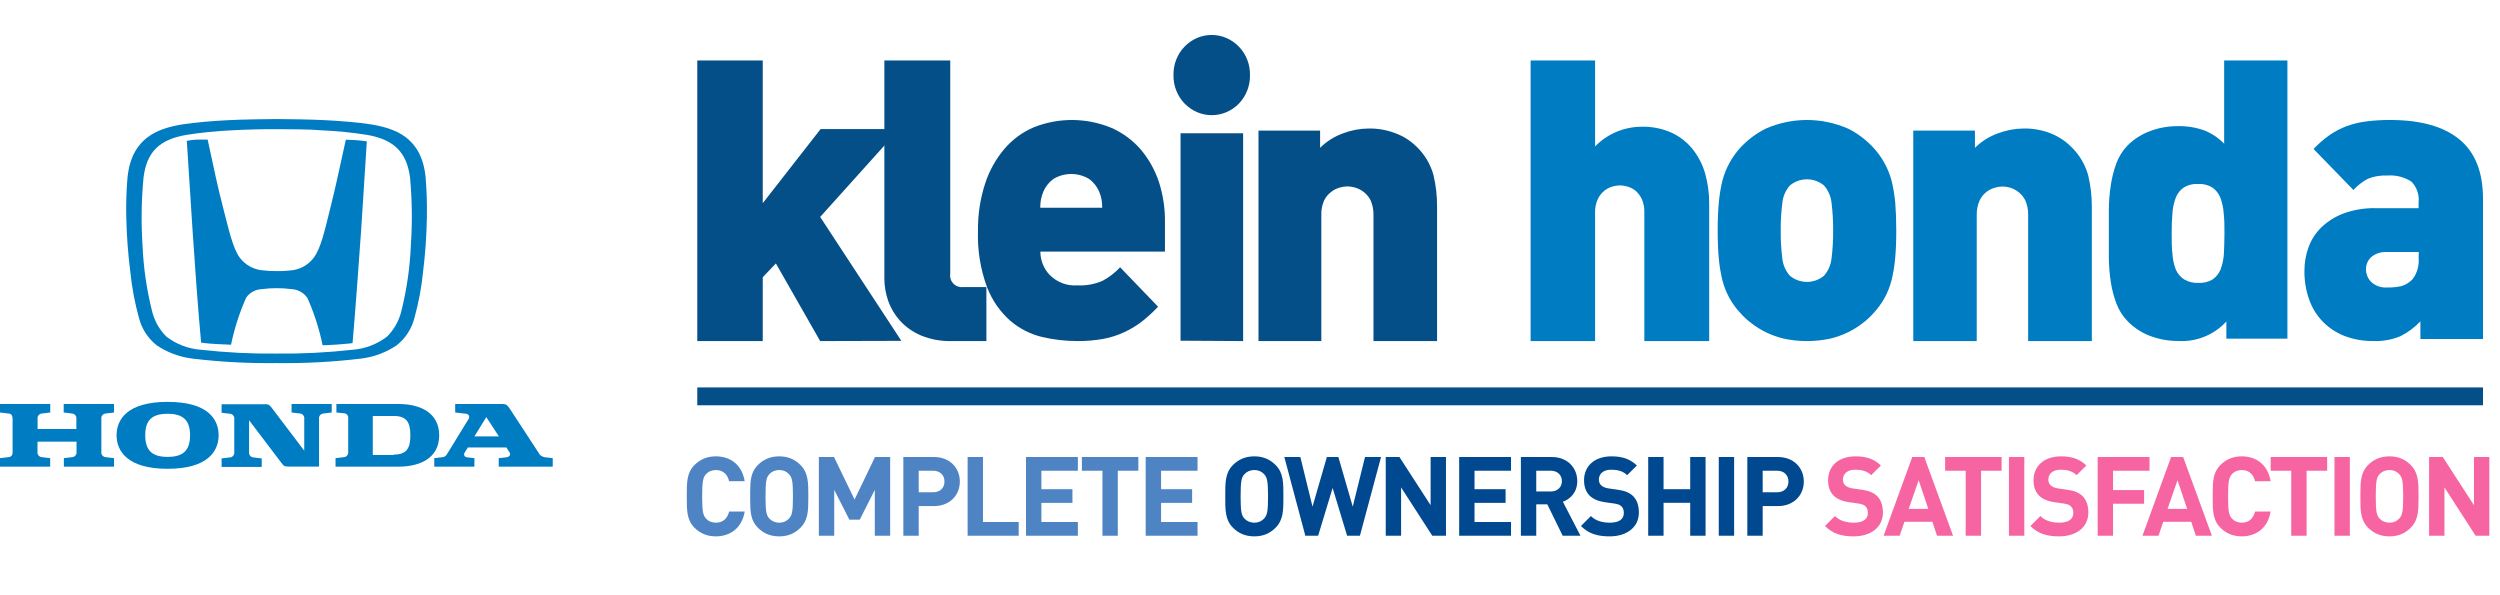
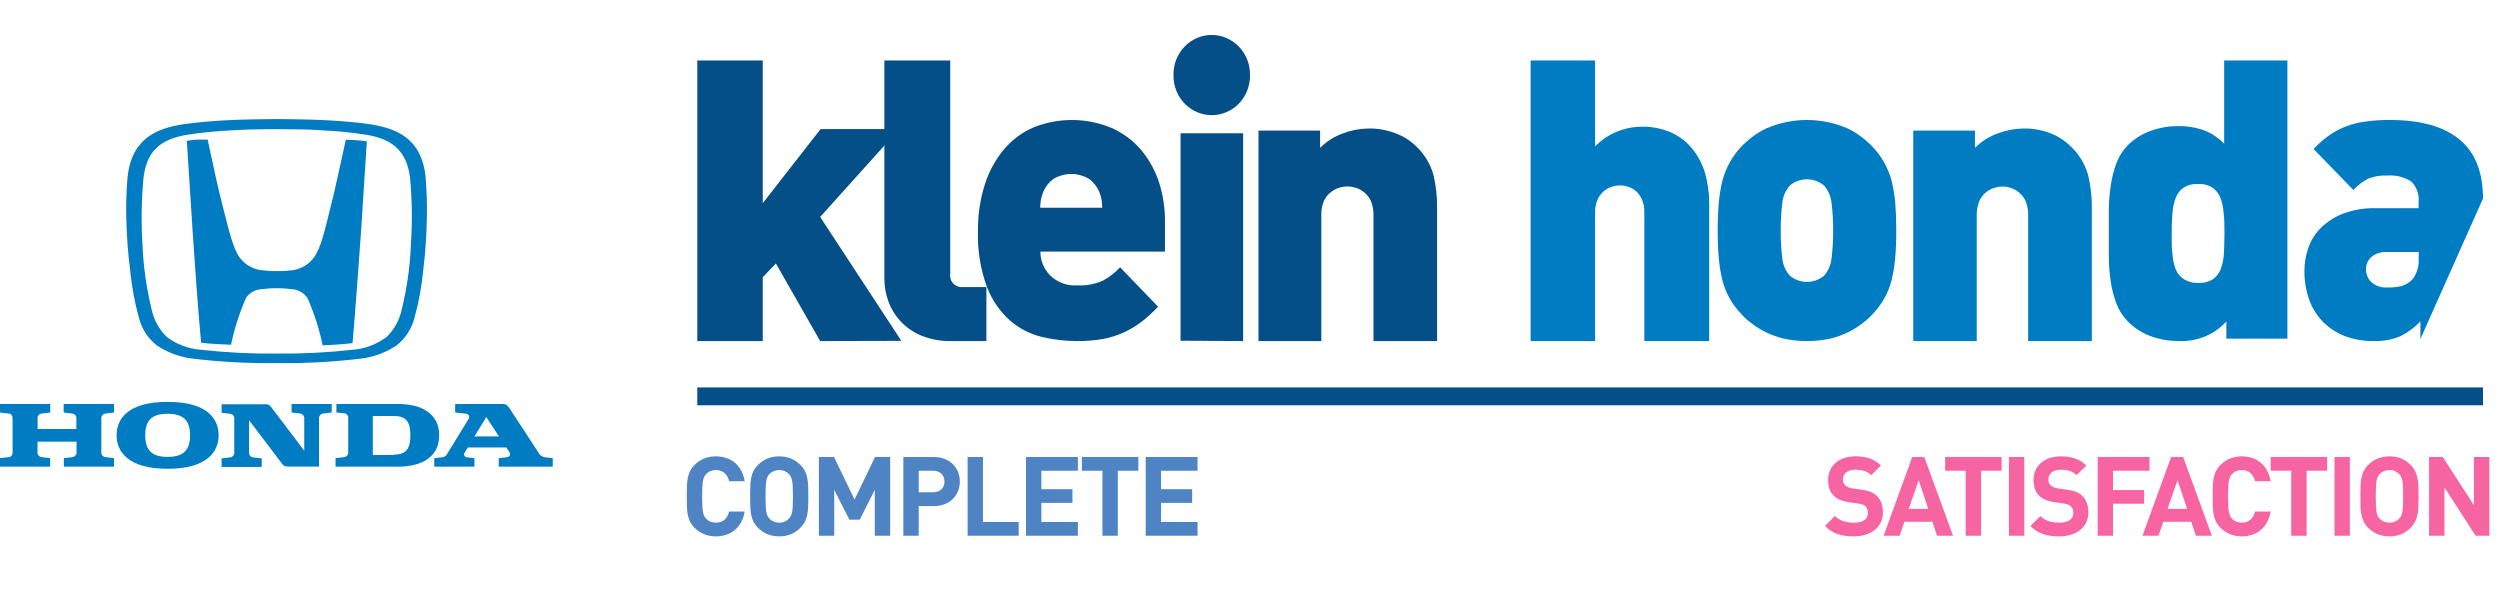
<svg xmlns="http://www.w3.org/2000/svg" width="294px" height="70px" viewBox="0 0 294 70" version="1.1">
  <title>Logo</title>
  <desc>Created with Sketch.</desc>
  <g id="Logo" stroke="none" stroke-width="1" fill="none" fill-rule="evenodd">
    <g id="Group" transform="translate(80.767, 4)">
      <g id="Complete-Ownership-S" transform="translate(-0, 49.666)" fill-rule="nonzero">
        <path d="M3.406,9.412 C5.122,9.412 6.487,8.424 6.812,6.487 L4.979,6.487 C4.797,7.228 4.329,7.8 3.419,7.8 C2.925,7.8 2.522,7.618 2.262,7.319 C1.927,6.947 1.817,6.527 1.808,4.941 L1.807,4.706 C1.807,2.925 1.911,2.483 2.262,2.093 C2.522,1.794 2.925,1.612 3.419,1.612 C4.329,1.612 4.797,2.184 4.979,2.925 L6.812,2.925 C6.487,0.988 5.135,1.42108547e-14 3.406,1.42108547e-14 C2.392,1.42108547e-14 1.56,0.364 0.91,1.014 C-0.026,1.95 7.20221607e-05,3.107 7.20221607e-05,4.706 C7.20221607e-05,6.305 -0.026,7.462 0.91,8.398 C1.56,9.048 2.392,9.412 3.406,9.412 Z M10.872,9.412 C11.925,9.412 12.718,9.048 13.368,8.398 C14.252,7.514 14.29,6.433 14.291,4.968 L14.291,4.706 C14.291,3.107 14.304,1.95 13.368,1.014 C12.718,0.364 11.925,1.42108547e-14 10.872,1.42108547e-14 C9.819,1.42108547e-14 9.013,0.364 8.363,1.014 C7.531,1.846 7.46,2.853 7.454,4.189 L7.454,5.223 C7.46,6.559 7.531,7.566 8.363,8.398 C9.013,9.048 9.819,9.412 10.872,9.412 Z M10.872,7.8 C10.378,7.8 9.962,7.605 9.702,7.306 C9.367,6.934 9.269,6.526 9.261,4.941 L9.26,4.706 C9.26,2.925 9.351,2.496 9.702,2.106 C9.962,1.807 10.378,1.612 10.872,1.612 C11.366,1.612 11.769,1.807 12.029,2.106 C12.38,2.496 12.484,2.925 12.484,4.706 C12.484,6.487 12.38,6.916 12.029,7.306 C11.769,7.605 11.366,7.8 10.872,7.8 Z M17.338,9.334 L17.338,3.939 L19.119,7.449 L20.341,7.449 L22.109,3.939 L22.109,9.334 L23.916,9.334 L23.916,0.078 L22.135,0.078 L19.73,5.083 L17.312,0.078 L15.531,0.078 L15.531,9.334 L17.338,9.334 Z M27.274,9.334 L27.274,5.85 L29.055,5.85 C30.966,5.85 32.11,4.537 32.11,2.964 C32.11,1.391 30.966,0.078 29.055,0.078 L25.467,0.078 L25.467,9.334 L27.274,9.334 Z M28.964,4.225 L27.274,4.225 L27.274,1.69 L28.964,1.69 C29.783,1.69 30.303,2.21 30.303,2.964 C30.303,3.718 29.783,4.225 28.964,4.225 Z M39.03,9.334 L39.03,7.722 L34.831,7.722 L34.831,0.078 L33.024,0.078 L33.024,9.334 L39.03,9.334 Z M45.99,9.334 L45.99,7.722 L41.7,7.722 L41.7,5.473 L45.353,5.473 L45.353,3.861 L41.7,3.861 L41.7,1.69 L45.99,1.69 L45.99,0.078 L39.893,0.078 L39.893,9.334 L45.99,9.334 Z M50.687,9.334 L50.687,1.69 L53.105,1.69 L53.105,0.078 L46.462,0.078 L46.462,1.69 L48.88,1.69 L48.88,9.334 L50.687,9.334 Z M60.064,9.334 L60.064,7.722 L55.774,7.722 L55.774,5.473 L59.427,5.473 L59.427,3.861 L55.774,3.861 L55.774,1.69 L60.064,1.69 L60.064,0.078 L53.967,0.078 L53.967,9.334 L60.064,9.334 Z" id="COMPLETE" fill="#4E84C4" />
-         <path d="M66.742,9.412 C67.795,9.412 68.588,9.048 69.238,8.398 C70.174,7.462 70.161,6.305 70.161,4.706 C70.161,3.107 70.174,1.95 69.238,1.014 C68.588,0.364 67.795,1.42108547e-14 66.742,1.42108547e-14 C65.689,1.42108547e-14 64.883,0.364 64.233,1.014 C63.297,1.95 63.323,3.107 63.323,4.706 C63.323,6.305 63.297,7.462 64.233,8.398 C64.883,9.048 65.689,9.412 66.742,9.412 Z M66.742,7.8 C66.248,7.8 65.832,7.605 65.572,7.306 C65.237,6.934 65.139,6.526 65.131,4.941 L65.13,4.706 C65.13,2.925 65.221,2.496 65.572,2.106 C65.832,1.807 66.248,1.612 66.742,1.612 C67.236,1.612 67.639,1.807 67.899,2.106 C68.25,2.496 68.354,2.925 68.354,4.706 C68.354,6.487 68.25,6.916 67.899,7.306 C67.639,7.605 67.236,7.8 66.742,7.8 Z M74.247,9.334 L75.95,3.718 L77.653,9.334 L79.161,9.334 L81.644,0.078 L79.759,0.078 L78.316,5.915 L76.626,0.078 L75.274,0.078 L73.584,5.915 L72.154,0.078 L70.269,0.078 L72.739,9.334 L74.247,9.334 Z M84.002,9.334 L84.002,3.653 L87.668,9.334 L89.28,9.334 L89.28,0.078 L87.473,0.078 L87.473,5.746 L83.807,0.078 L82.195,0.078 L82.195,9.334 L84.002,9.334 Z M96.928,9.334 L96.928,7.722 L92.638,7.722 L92.638,5.473 L96.291,5.473 L96.291,3.861 L92.638,3.861 L92.638,1.69 L96.928,1.69 L96.928,0.078 L90.831,0.078 L90.831,9.334 L96.928,9.334 Z M99.896,9.334 L99.896,5.642 L101.196,5.642 L103.003,9.334 L105.096,9.334 L103.029,5.343 C103.926,5.018 104.719,4.212 104.719,2.912 C104.719,1.365 103.601,0.078 101.716,0.078 L98.089,0.078 L98.089,9.334 L99.896,9.334 Z M101.599,4.134 L99.896,4.134 L99.896,1.69 L101.599,1.69 C102.392,1.69 102.912,2.197 102.912,2.912 C102.912,3.627 102.392,4.134 101.599,4.134 Z M108.533,9.412 C110.47,9.412 111.965,8.398 111.965,6.604 C111.965,5.785 111.744,5.109 111.25,4.641 C110.86,4.277 110.327,4.043 109.482,3.926 L108.39,3.77 C108.013,3.718 107.714,3.575 107.532,3.406 C107.337,3.224 107.259,2.977 107.259,2.743 C107.259,2.106 107.727,1.573 108.689,1.573 C109.3,1.573 110.002,1.651 110.587,2.21 L111.731,1.079 C110.938,0.312 110.015,1.42108547e-14 108.741,1.42108547e-14 C106.739,1.42108547e-14 105.517,1.157 105.517,2.808 C105.517,3.588 105.738,4.186 106.18,4.628 C106.596,5.031 107.181,5.278 107.974,5.395 L109.092,5.551 C109.521,5.616 109.729,5.707 109.911,5.876 C110.106,6.058 110.197,6.331 110.197,6.656 C110.197,7.397 109.625,7.8 108.559,7.8 C107.701,7.8 106.908,7.605 106.323,7.02 L105.153,8.19 C106.063,9.113 107.129,9.412 108.533,9.412 Z M114.868,9.334 L114.868,5.46 L118.001,5.46 L118.001,9.334 L119.808,9.334 L119.808,0.078 L118.001,0.078 L118.001,3.861 L114.868,3.861 L114.868,0.078 L113.061,0.078 L113.061,9.334 L114.868,9.334 Z M123.166,9.334 L123.166,0.078 L121.359,0.078 L121.359,9.334 L123.166,9.334 Z M126.525,9.334 L126.525,5.85 L128.306,5.85 C130.217,5.85 131.361,4.537 131.361,2.964 C131.361,1.391 130.217,0.078 128.306,0.078 L124.718,0.078 L124.718,9.334 L126.525,9.334 Z M128.215,4.225 L126.525,4.225 L126.525,1.69 L128.215,1.69 C129.034,1.69 129.554,2.21 129.554,2.964 C129.554,3.718 129.034,4.225 128.215,4.225 Z" id="OWNERSHIP" fill="#004990" />
        <path d="M137.232,9.412 C139.169,9.412 140.664,8.398 140.664,6.604 C140.664,5.785 140.443,5.109 139.949,4.641 C139.559,4.277 139.026,4.043 138.181,3.926 L137.089,3.77 C136.712,3.718 136.413,3.575 136.231,3.406 C136.036,3.224 135.958,2.977 135.958,2.743 C135.958,2.106 136.426,1.573 137.388,1.573 C137.999,1.573 138.701,1.651 139.286,2.21 L140.43,1.079 C139.637,0.312 138.714,1.42108547e-14 137.44,1.42108547e-14 C135.438,1.42108547e-14 134.216,1.157 134.216,2.808 C134.216,3.588 134.437,4.186 134.879,4.628 C135.295,5.031 135.88,5.278 136.673,5.395 L137.791,5.551 C138.22,5.616 138.428,5.707 138.61,5.876 C138.805,6.058 138.896,6.331 138.896,6.656 C138.896,7.397 138.324,7.8 137.258,7.8 C136.4,7.8 135.607,7.605 135.022,7.02 L133.852,8.19 C134.762,9.113 135.828,9.412 137.232,9.412 Z M142.632,9.334 L143.191,7.696 L146.48,7.696 L147.026,9.334 L148.911,9.334 L145.531,0.078 L144.114,0.078 L140.747,9.334 L142.632,9.334 Z M145.999,6.175 L143.698,6.175 L144.868,2.808 L145.999,6.175 Z M152.204,9.334 L152.204,1.69 L154.622,1.69 L154.622,0.078 L147.979,0.078 L147.979,1.69 L150.397,1.69 L150.397,9.334 L152.204,9.334 Z M157.291,9.334 L157.291,0.078 L155.484,0.078 L155.484,9.334 L157.291,9.334 Z M161.391,9.412 C163.328,9.412 164.823,8.398 164.823,6.604 C164.823,5.785 164.602,5.109 164.108,4.641 C163.718,4.277 163.185,4.043 162.34,3.926 L161.248,3.77 C160.871,3.718 160.572,3.575 160.39,3.406 C160.195,3.224 160.117,2.977 160.117,2.743 C160.117,2.106 160.585,1.573 161.547,1.573 C162.158,1.573 162.86,1.651 163.445,2.21 L164.589,1.079 C163.796,0.312 162.873,1.42108547e-14 161.599,1.42108547e-14 C159.597,1.42108547e-14 158.375,1.157 158.375,2.808 C158.375,3.588 158.596,4.186 159.038,4.628 C159.454,5.031 160.039,5.278 160.832,5.395 L161.95,5.551 C162.379,5.616 162.587,5.707 162.769,5.876 C162.964,6.058 163.055,6.331 163.055,6.656 C163.055,7.397 162.483,7.8 161.417,7.8 C160.559,7.8 159.766,7.605 159.181,7.02 L158.011,8.19 C158.921,9.113 159.987,9.412 161.391,9.412 Z M167.726,9.334 L167.726,5.577 L171.379,5.577 L171.379,3.965 L167.726,3.965 L167.726,1.69 L172.016,1.69 L172.016,0.078 L165.919,0.078 L165.919,9.334 L167.726,9.334 Z M173.073,9.334 L173.632,7.696 L176.921,7.696 L177.467,9.334 L179.352,9.334 L175.972,0.078 L174.555,0.078 L171.188,9.334 L173.073,9.334 Z M176.44,6.175 L174.139,6.175 L175.309,2.808 L176.44,6.175 Z M182.854,9.412 C184.57,9.412 185.935,8.424 186.26,6.487 L184.427,6.487 C184.245,7.228 183.777,7.8 182.867,7.8 C182.373,7.8 181.97,7.618 181.71,7.319 C181.359,6.929 181.255,6.487 181.255,4.706 C181.255,2.925 181.359,2.483 181.71,2.093 C181.97,1.794 182.373,1.612 182.867,1.612 C183.777,1.612 184.245,2.184 184.427,2.925 L186.26,2.925 C185.935,0.988 184.583,1.42108547e-14 182.854,1.42108547e-14 C181.84,1.42108547e-14 181.008,0.364 180.358,1.014 C179.474,1.898 179.448,2.979 179.448,4.444 L179.448,4.706 C179.448,6.305 179.422,7.462 180.358,8.398 C181.008,9.048 181.84,9.412 182.854,9.412 Z M190.489,9.334 L190.489,1.69 L192.907,1.69 L192.907,0.078 L186.264,0.078 L186.264,1.69 L188.682,1.69 L188.682,9.334 L190.489,9.334 Z M195.576,9.334 L195.576,0.078 L193.769,0.078 L193.769,9.334 L195.576,9.334 Z M200.235,9.412 C201.288,9.412 202.081,9.048 202.731,8.398 C203.615,7.514 203.652,6.433 203.654,4.968 L203.654,4.706 C203.654,3.107 203.667,1.95 202.731,1.014 C202.081,0.364 201.288,1.42108547e-14 200.235,1.42108547e-14 C199.182,1.42108547e-14 198.376,0.364 197.726,1.014 C196.842,1.898 196.816,2.979 196.816,4.444 L196.816,4.706 C196.816,6.305 196.79,7.462 197.726,8.398 C198.376,9.048 199.182,9.412 200.235,9.412 Z M200.235,7.8 C199.741,7.8 199.325,7.605 199.065,7.306 C198.714,6.916 198.623,6.487 198.623,4.706 C198.623,2.925 198.714,2.496 199.065,2.106 C199.325,1.807 199.741,1.612 200.235,1.612 C200.729,1.612 201.132,1.807 201.392,2.106 C201.727,2.478 201.837,2.886 201.846,4.471 L201.847,4.706 C201.847,6.487 201.743,6.916 201.392,7.306 C201.132,7.605 200.729,7.8 200.235,7.8 Z M206.7,9.334 L206.7,3.653 L210.366,9.334 L211.978,9.334 L211.978,0.078 L210.171,0.078 L210.171,5.746 L206.505,0.078 L204.893,0.078 L204.893,9.334 L206.7,9.334 Z" id="SATISFACTION" fill="#F665A2" />
      </g>
      <g id="Klein_Honda_logo" transform="translate(1.233, 0)">
        <line x1="0" y1="42.611" x2="210" y2="42.611" id="Path" stroke="#054F89" stroke-width="2.1" />
        <polygon id="Path" fill="#054F89" fill-rule="nonzero" points="14.452 36.111 9.244 26.982 7.699 28.602 7.699 36.111 0 36.111 0 3.111 7.699 3.111 7.699 19.893 14.504 11.176 23.748 11.176 14.452 21.513 24 36.085" />
        <path d="M29.898,36.107 C28.656,36.142 27.421,35.914 26.277,35.439 C25.352,35.043 24.523,34.458 23.845,33.724 C23.222,33.036 22.746,32.232 22.446,31.359 C22.157,30.531 22.006,29.663 22,28.788 L22,3.111 L29.749,3.111 L29.749,28.222 C29.687,28.645 29.832,29.072 30.14,29.374 C30.448,29.676 30.884,29.818 31.315,29.756 L34,29.756 L34,36.107 L29.898,36.107 Z" id="Path" fill="#054F89" fill-rule="nonzero" />
        <path d="M40.349,25.586 C40.348,26.625 40.749,27.62 41.461,28.35 C42.319,29.205 43.484,29.644 44.67,29.558 C45.699,29.615 46.728,29.429 47.678,29.015 C48.439,28.606 49.13,28.072 49.725,27.432 L54.19,32.068 C53.596,32.701 52.957,33.286 52.278,33.818 C51.633,34.312 50.938,34.732 50.205,35.069 C49.419,35.433 48.593,35.697 47.745,35.856 C46.729,36.034 45.701,36.119 44.67,36.11 C43.284,36.109 41.903,35.947 40.551,35.629 C39.182,35.305 37.904,34.655 36.819,33.73 C35.61,32.666 34.671,31.312 34.081,29.785 C33.295,27.661 32.931,25.393 33.011,23.119 C32.988,21.237 33.273,19.364 33.853,17.581 C34.343,16.072 35.12,14.68 36.136,13.487 C37.089,12.38 38.274,11.516 39.599,10.959 C42.552,9.796 45.818,9.83 48.748,11.055 C50.063,11.642 51.238,12.52 52.193,13.627 C53.13,14.751 53.848,16.052 54.308,17.459 C54.786,18.966 55.019,20.544 54.999,22.13 L54.999,25.586 L40.349,25.586 Z M47.543,19.462 C47.477,19.111 47.37,18.771 47.223,18.447 C46.964,17.888 46.573,17.407 46.086,17.048 C44.782,16.266 43.177,16.266 41.873,17.048 C41.386,17.407 40.995,17.888 40.736,18.447 C40.593,18.772 40.486,19.112 40.416,19.462 C40.359,19.783 40.331,20.108 40.332,20.433 L47.619,20.433 C47.622,20.108 47.597,19.783 47.543,19.462 L47.543,19.462 Z" id="Shape" fill="#054F89" fill-rule="nonzero" />
        <path d="M64.999,4.832 C65.02,6.09 64.548,7.301 63.695,8.184 C61.918,9.997 59.09,9.997 57.314,8.184 C56.457,7.303 55.982,6.091 56.001,4.832 C55.977,3.574 56.449,2.362 57.305,1.481 C59.077,-0.346 61.915,-0.346 63.687,1.481 C64.546,2.36 65.021,3.573 64.999,4.832 Z M56.832,36.067 L56.832,11.675 L64.193,11.675 L64.193,36.111 L56.832,36.067 Z" id="Shape" fill="#054F89" fill-rule="nonzero" />
        <path d="M79.52,36.111 L79.52,21.297 C79.536,20.713 79.427,20.132 79.2,19.595 C79.005,19.189 78.716,18.836 78.357,18.566 C78.057,18.329 77.714,18.155 77.346,18.055 C77.056,17.971 76.756,17.926 76.454,17.919 C76.151,17.926 75.851,17.972 75.561,18.055 C75.193,18.155 74.85,18.329 74.55,18.566 C74.189,18.832 73.899,19.186 73.707,19.595 C73.476,20.131 73.367,20.713 73.387,21.297 L73.387,36.111 L66,36.111 L66,11.359 L73.244,11.359 L73.244,13.384 C74.009,12.624 74.929,12.043 75.94,11.682 C76.904,11.314 77.925,11.121 78.955,11.112 C80.025,11.094 81.089,11.281 82.089,11.665 C83.001,11.996 83.833,12.518 84.532,13.196 C85.503,14.107 86.208,15.27 86.57,16.557 C86.863,17.777 87.007,19.029 87,20.284 L87,36.111 L79.52,36.111 Z" id="Path" fill="#054F89" fill-rule="nonzero" />
        <path d="M111.375,36.111 L111.375,20.999 C111.397,20.433 111.285,19.869 111.05,19.353 C110.864,18.983 110.605,18.653 110.288,18.385 C110.016,18.182 109.708,18.031 109.381,17.939 C108.808,17.757 108.192,17.757 107.618,17.939 C107.273,18.039 106.951,18.205 106.669,18.428 C106.35,18.694 106.09,19.024 105.907,19.396 C105.672,19.912 105.56,20.476 105.582,21.042 L105.582,36.111 L98,36.111 L98,3.111 L105.582,3.111 L105.582,13.216 C107.02,11.746 108.986,10.913 111.041,10.902 C112.25,10.871 113.451,11.108 114.558,11.596 C115.52,12.037 116.366,12.694 117.032,13.516 C117.714,14.365 118.22,15.341 118.521,16.388 C118.846,17.542 119.008,18.737 119,19.936 L119,36.111 L111.375,36.111 Z" id="Path" fill="#007CC3" fill-rule="nonzero" />
        <path d="M141,23.115 C141,24.379 140.958,25.484 140.866,26.432 C140.787,27.296 140.645,28.153 140.439,28.994 C140.246,29.725 139.965,30.427 139.601,31.083 C139.24,31.72 138.807,32.309 138.311,32.838 C137.922,33.278 137.489,33.675 137.021,34.022 C136.497,34.427 135.935,34.776 135.346,35.066 C134.66,35.402 133.941,35.658 133.201,35.83 C131.421,36.204 129.587,36.204 127.807,35.83 C127.065,35.657 126.344,35.401 125.654,35.066 C125.065,34.775 124.504,34.425 123.979,34.022 C123.511,33.675 123.078,33.278 122.689,32.838 C122.193,32.309 121.76,31.72 121.399,31.083 C121.035,30.427 120.754,29.725 120.561,28.994 C120.355,28.153 120.213,27.296 120.134,26.432 C120.042,25.484 120,24.379 120,23.115 C120,21.852 120.042,20.781 120.134,19.816 C120.211,18.943 120.354,18.077 120.561,17.227 C120.754,16.496 121.035,15.795 121.399,15.139 C121.757,14.486 122.19,13.882 122.689,13.34 C123.543,12.427 124.544,11.679 125.646,11.129 C128.746,9.771 132.237,9.771 135.337,11.129 C136.455,11.687 137.468,12.451 138.328,13.384 C138.827,13.926 139.26,14.53 139.618,15.183 C139.981,15.838 140.263,16.54 140.456,17.271 C140.663,18.121 140.806,18.986 140.883,19.86 C140.958,20.781 141,21.878 141,23.115 Z M133.578,23.115 C133.587,22.036 133.525,20.957 133.394,19.886 C133.319,19.105 133.001,18.371 132.489,17.798 C131.314,16.85 129.677,16.85 128.502,17.798 C127.983,18.373 127.664,19.115 127.598,19.904 C127.462,20.974 127.4,22.053 127.413,23.133 C127.401,24.209 127.462,25.286 127.598,26.353 C127.667,27.136 127.986,27.871 128.502,28.441 C129.677,29.39 131.314,29.39 132.489,28.441 C133.001,27.868 133.319,27.134 133.394,26.353 C133.526,25.279 133.587,24.198 133.578,23.115 Z" id="Shape" fill="#007CC3" fill-rule="nonzero" />
        <path d="M156.51,36.111 L156.51,21.297 C156.527,20.713 156.417,20.132 156.189,19.595 C155.994,19.188 155.705,18.835 155.345,18.566 C155.061,18.346 154.741,18.179 154.399,18.072 C153.813,17.89 153.187,17.89 152.601,18.072 C152.233,18.173 151.888,18.346 151.587,18.583 C151.241,18.855 150.965,19.208 150.785,19.612 C150.557,20.149 150.448,20.73 150.464,21.314 L150.464,36.111 L143,36.111 L143,11.359 L150.253,11.359 L150.253,13.384 C151.021,12.626 151.943,12.045 152.955,11.682 C153.922,11.315 154.945,11.122 155.978,11.112 C157.051,11.092 158.117,11.28 159.119,11.665 C160.019,12.012 160.838,12.542 161.526,13.222 C162.494,14.135 163.198,15.297 163.561,16.583 C163.857,17.803 164.005,19.054 164,20.31 L164,36.111 L156.51,36.111 Z" id="Path" fill="#007CC3" fill-rule="nonzero" />
        <path d="M179.821,35.828 L179.821,33.805 C178.377,35.377 176.318,36.218 174.202,36.1 C173.057,36.11 171.92,35.909 170.847,35.505 C169.868,35.135 168.978,34.555 168.239,33.805 C167.64,33.201 167.177,32.474 166.881,31.672 C166.574,30.848 166.355,29.994 166.226,29.123 C166.083,28.186 166.007,27.241 166,26.293 C166,25.324 166,24.389 166,23.472 C166,22.554 166,21.611 166,20.642 C166.007,19.694 166.083,18.748 166.226,17.812 C166.353,16.927 166.572,16.058 166.881,15.22 C167.172,14.42 167.629,13.692 168.222,13.087 C168.96,12.355 169.844,11.79 170.814,11.43 C171.87,11.027 172.99,10.825 174.118,10.835 C175.177,10.811 176.231,10.981 177.23,11.337 C178.106,11.688 178.9,12.22 179.561,12.9 L179.561,3.111 L187,3.111 L187,35.828 L179.821,35.828 Z M179.595,23.472 C179.595,22.579 179.595,21.772 179.502,21.058 C179.463,20.426 179.328,19.804 179.1,19.214 C178.907,18.743 178.584,18.339 178.169,18.05 C177.664,17.744 177.079,17.599 176.492,17.634 C175.904,17.597 175.319,17.742 174.814,18.05 C174.396,18.335 174.072,18.74 173.883,19.214 C173.656,19.804 173.52,20.426 173.481,21.058 C173.414,21.772 173.389,22.579 173.389,23.472 C173.389,24.364 173.389,25.171 173.481,25.877 C173.52,26.509 173.656,27.131 173.883,27.721 C174.089,28.189 174.428,28.586 174.856,28.859 C175.363,29.16 175.947,29.302 176.534,29.267 C177.12,29.3 177.703,29.159 178.211,28.859 C178.613,28.572 178.929,28.178 179.125,27.721 C179.353,27.131 179.489,26.509 179.528,25.877 C179.561,25.163 179.595,24.355 179.595,23.472 L179.595,23.472 Z" id="Shape" fill="#007CC3" fill-rule="nonzero" />
-         <path d="M202.64,35.868 L202.64,33.784 C201.965,34.507 201.169,35.1 200.292,35.535 C199.285,35.954 198.203,36.149 197.118,36.105 C195.957,36.125 194.803,35.923 193.714,35.509 C192.757,35.141 191.887,34.567 191.162,33.827 C190.442,33.085 189.89,32.188 189.545,31.2 C189.174,30.13 188.989,29 189,27.863 C188.997,26.919 189.158,25.982 189.477,25.096 C189.8,24.197 190.321,23.387 191,22.731 C191.757,22.008 192.648,21.451 193.621,21.094 C194.84,20.656 196.125,20.449 197.416,20.481 L202.427,20.481 L202.427,19.815 C202.527,18.904 202.213,17.996 201.576,17.354 C200.722,16.807 199.72,16.558 198.717,16.645 C197.948,16.606 197.18,16.734 196.463,17.021 C195.828,17.361 195.252,17.808 194.761,18.344 L190.073,13.518 C190.649,12.911 191.282,12.362 191.962,11.88 C192.585,11.452 193.256,11.102 193.961,10.838 C194.713,10.564 195.492,10.376 196.284,10.278 C197.215,10.159 198.153,10.103 199.092,10.111 C202.648,10.111 205.354,10.867 207.209,12.38 C209.064,13.892 209.994,16.213 210,19.342 L210,35.868 L202.64,35.868 Z M202.453,25.639 L198.641,25.639 C198.009,25.605 197.386,25.807 196.888,26.208 C196.466,26.571 196.228,27.113 196.241,27.68 C196.244,28.242 196.468,28.779 196.863,29.168 C197.376,29.629 198.047,29.859 198.726,29.808 C199.298,29.823 199.869,29.768 200.428,29.641 C200.906,29.492 201.341,29.224 201.695,28.862 C202.257,28.142 202.52,27.223 202.427,26.305 L202.453,25.639 Z" id="Shape" fill="#007CC3" fill-rule="nonzero" />
+         <path d="M202.64,35.868 L202.64,33.784 C201.965,34.507 201.169,35.1 200.292,35.535 C199.285,35.954 198.203,36.149 197.118,36.105 C195.957,36.125 194.803,35.923 193.714,35.509 C192.757,35.141 191.887,34.567 191.162,33.827 C190.442,33.085 189.89,32.188 189.545,31.2 C189.174,30.13 188.989,29 189,27.863 C188.997,26.919 189.158,25.982 189.477,25.096 C189.8,24.197 190.321,23.387 191,22.731 C191.757,22.008 192.648,21.451 193.621,21.094 C194.84,20.656 196.125,20.449 197.416,20.481 L202.427,20.481 L202.427,19.815 C202.527,18.904 202.213,17.996 201.576,17.354 C200.722,16.807 199.72,16.558 198.717,16.645 C197.948,16.606 197.18,16.734 196.463,17.021 C195.828,17.361 195.252,17.808 194.761,18.344 L190.073,13.518 C190.649,12.911 191.282,12.362 191.962,11.88 C192.585,11.452 193.256,11.102 193.961,10.838 C194.713,10.564 195.492,10.376 196.284,10.278 C197.215,10.159 198.153,10.103 199.092,10.111 C202.648,10.111 205.354,10.867 207.209,12.38 C209.064,13.892 209.994,16.213 210,19.342 L202.64,35.868 Z M202.453,25.639 L198.641,25.639 C198.009,25.605 197.386,25.807 196.888,26.208 C196.466,26.571 196.228,27.113 196.241,27.68 C196.244,28.242 196.468,28.779 196.863,29.168 C197.376,29.629 198.047,29.859 198.726,29.808 C199.298,29.823 199.869,29.768 200.428,29.641 C200.906,29.492 201.341,29.224 201.695,28.862 C202.257,28.142 202.52,27.223 202.427,26.305 L202.453,25.639 Z" id="Shape" fill="#007CC3" fill-rule="nonzero" />
      </g>
    </g>
    <g id="Honda_logo" transform="translate(0, 14)" fill="#007CC3" fill-rule="nonzero">
      <path d="M7.49,34.51 L8.49,34.63 C8.643,34.647 8.782,34.726 8.875,34.849 C8.968,34.972 9.006,35.128 8.98,35.28 L8.98,36.45 L4.42,36.45 L4.42,35.28 C4.394,35.128 4.432,34.972 4.525,34.849 C4.618,34.726 4.757,34.647 4.91,34.63 L5.91,34.51 L5.91,33.51 L0,33.51 L0,34.51 L1,34.63 C1.44,34.63 1.48,35.05 1.48,35.28 L1.48,39.11 C1.48,39.34 1.48,39.71 1,39.76 L0,39.88 L0,40.88 L5.9,40.88 L5.9,39.88 L4.9,39.76 C4.747,39.743 4.608,39.664 4.515,39.541 C4.422,39.418 4.384,39.262 4.41,39.11 L4.41,37.94 L9,37.94 L9,39.11 C9.026,39.262 8.988,39.418 8.895,39.541 C8.802,39.664 8.663,39.743 8.51,39.76 L7.51,39.88 L7.51,40.88 L13.41,40.88 L13.41,39.88 L12.41,39.76 C12.257,39.743 12.118,39.664 12.025,39.541 C11.932,39.418 11.894,39.262 11.92,39.11 L11.92,35.28 C11.894,35.128 11.932,34.972 12.025,34.849 C12.118,34.726 12.257,34.647 12.41,34.63 L13.41,34.51 L13.41,33.51 L7.49,33.51 L7.49,34.51 Z" id="Path" />
      <path d="M46.85,33.51 L39.56,33.51 L39.56,34.51 L40.43,34.6 C40.583,34.598 40.729,34.664 40.829,34.779 C40.929,34.895 40.974,35.049 40.95,35.2 L40.95,39.11 C40.976,39.262 40.938,39.418 40.845,39.541 C40.752,39.664 40.613,39.743 40.46,39.76 L39.46,39.88 L39.46,40.88 L46.84,40.88 C49.48,40.88 51.65,39.82 51.65,37.2 C51.65,34.58 49.49,33.51 46.85,33.51 Z M46.31,39.51 L43.84,39.51 L43.84,34.92 L46.31,34.92 C47.77,34.92 48.26,35.61 48.26,37.19 C48.26,38.77 47.77,39.46 46.31,39.46 L46.31,39.51 Z" id="Shape" />
      <path d="M64.06,39.77 C63.725,39.718 63.439,39.5 63.3,39.19 L59.91,34 C59.66,33.63 59.49,33.51 59.12,33.51 L53.53,33.51 L53.53,34.51 L54.86,34.66 C54.993,34.684 55.105,34.776 55.153,34.903 C55.202,35.029 55.182,35.172 55.1,35.28 L52.59,39.37 C52.494,39.58 52.298,39.727 52.07,39.76 L51.07,39.88 L51.07,40.88 L55.79,40.88 L55.79,39.88 L55,39.79 C54.66,39.79 54.47,39.51 54.64,39.23 L55.02,38.62 L59.55,38.62 L59.88,39.13 C60.17,39.57 59.81,39.76 59.48,39.79 L58.65,39.88 L58.65,40.88 L65,40.88 L65,39.88 L64.06,39.77 Z M55.79,37.32 L57.19,35.05 L58.67,37.32 L55.79,37.32 Z" id="Shape" />
      <path d="M34.29,34.51 L35.29,34.63 C35.443,34.647 35.582,34.726 35.675,34.849 C35.768,34.972 35.806,35.128 35.78,35.28 L35.78,39 L31.88,33.86 C31.715,33.615 31.421,33.49 31.13,33.54 L26.06,33.54 L26.06,34.54 L27.06,34.66 C27.213,34.677 27.352,34.756 27.445,34.879 C27.538,35.002 27.576,35.158 27.55,35.31 L27.55,39.14 C27.576,39.292 27.538,39.448 27.445,39.571 C27.352,39.694 27.213,39.773 27.06,39.79 L26.06,39.91 L26.06,40.91 L30.78,40.91 L30.78,39.91 L29.78,39.79 C29.627,39.773 29.488,39.694 29.395,39.571 C29.302,39.448 29.264,39.292 29.29,39.14 L29.29,35.42 L33.19,40.56 C33.36,40.8 33.52,40.87 33.93,40.87 L37.52,40.87 L37.52,35.28 C37.494,35.128 37.532,34.972 37.625,34.849 C37.718,34.726 37.857,34.647 38.01,34.63 L39.01,34.51 L39.01,33.51 L34.29,33.51 L34.29,34.51 Z" id="Path" />
      <path d="M19.71,33.26 C14.92,33.26 13.71,35.36 13.71,37.19 C13.71,39.02 14.95,41.13 19.71,41.13 C24.47,41.13 25.71,39.03 25.71,37.19 C25.71,35.35 24.51,33.26 19.71,33.26 Z M19.71,39.73 C17.86,39.73 17.08,38.95 17.08,37.19 C17.08,35.43 17.86,34.66 19.71,34.66 C21.56,34.66 22.35,35.44 22.35,37.19 C22.35,38.94 21.57,39.73 19.71,39.73 Z" id="Shape" />
      <path d="M40.67,2.43 C39.86,6.05 39.54,7.71 38.88,10.33 C38.22,12.95 37.76,15.19 36.88,16.33 C36.211,17.208 35.192,17.749 34.09,17.81 C33.566,17.87 33.038,17.894 32.51,17.88 C32.005,17.887 31.501,17.861 31,17.8 C29.898,17.739 28.879,17.198 28.21,16.32 C27.36,15.19 26.87,12.85 26.21,10.32 C25.55,7.79 25.21,6.04 24.42,2.42 L23.25,2.42 C22.77,2.42 22.39,2.5 21.97,2.56 C21.97,2.56 22.44,10 22.65,13.16 C22.87,16.48 23.26,22.07 23.65,26.29 C23.65,26.29 24.33,26.4 25.46,26.46 C26.59,26.52 27.17,26.54 27.17,26.54 C27.563,24.635 28.16,22.778 28.95,21 C29.384,20.389 30.081,20.019 30.83,20 C31.397,19.922 31.968,19.885 32.54,19.89 L32.54,19.89 C33.112,19.885 33.683,19.922 34.25,20 C35.021,20.023 35.733,20.418 36.16,21.06 C36.95,22.838 37.547,24.695 37.94,26.6 C37.94,26.6 38.47,26.6 39.65,26.52 C40.83,26.44 41.46,26.35 41.46,26.35 C41.83,22.13 42.22,16.54 42.46,13.22 C42.67,10.06 43.14,2.62 43.14,2.62 C42.72,2.56 42.34,2.52 41.86,2.48 L40.67,2.43 Z" id="Path" />
      <path d="M50.05,6.82 C49.57,2.1 46.42,1.1 43.65,0.63 C42.25,0.4 39.77,0.2 38.18,0.13 C36.79,0.05 33.51,0 32.54,0 C31.57,0 28.29,0.05 26.9,0.13 C25.31,0.2 22.83,0.4 21.43,0.63 C18.66,1.1 15.51,2.1 15,6.82 C14.861,8.409 14.811,10.005 14.85,11.6 C14.897,13.74 15.057,15.877 15.33,18 C15.512,19.805 15.847,21.591 16.33,23.34 C16.648,24.633 17.387,25.783 18.43,26.61 C19.662,27.437 21.069,27.967 22.54,28.16 C25.858,28.562 29.198,28.743 32.54,28.7 C35.882,28.743 39.222,28.562 42.54,28.16 C44.011,27.967 45.418,27.437 46.65,26.61 C47.693,25.783 48.432,24.633 48.75,23.34 C49.233,21.591 49.568,19.805 49.75,18 C50.014,15.866 50.164,13.72 50.2,11.57 C50.233,9.985 50.183,8.4 50.05,6.82 Z M48.32,14.82 C48.213,17.411 47.844,19.984 47.22,22.5 C46.955,23.666 46.365,24.734 45.52,25.58 C44.348,26.484 42.936,27.024 41.46,27.13 C38.499,27.463 35.52,27.613 32.54,27.58 C29.56,27.613 26.581,27.463 23.62,27.13 C22.144,27.024 20.732,26.484 19.56,25.58 C18.715,24.734 18.125,23.666 17.86,22.5 C17.236,19.984 16.867,17.411 16.76,14.82 C16.588,12.171 16.628,9.513 16.88,6.87 C17.26,3.87 18.73,2.42 21.88,1.87 C23.642,1.59 25.418,1.41 27.2,1.33 C28.7,1.23 31.2,1.18 32.55,1.19 C33.9,1.2 36.4,1.19 37.9,1.33 C39.682,1.41 41.458,1.59 43.22,1.87 C46.36,2.43 47.83,3.92 48.22,6.87 C48.463,9.497 48.496,12.138 48.32,14.77 L48.32,14.82 Z" id="Shape" />
    </g>
  </g>
</svg>